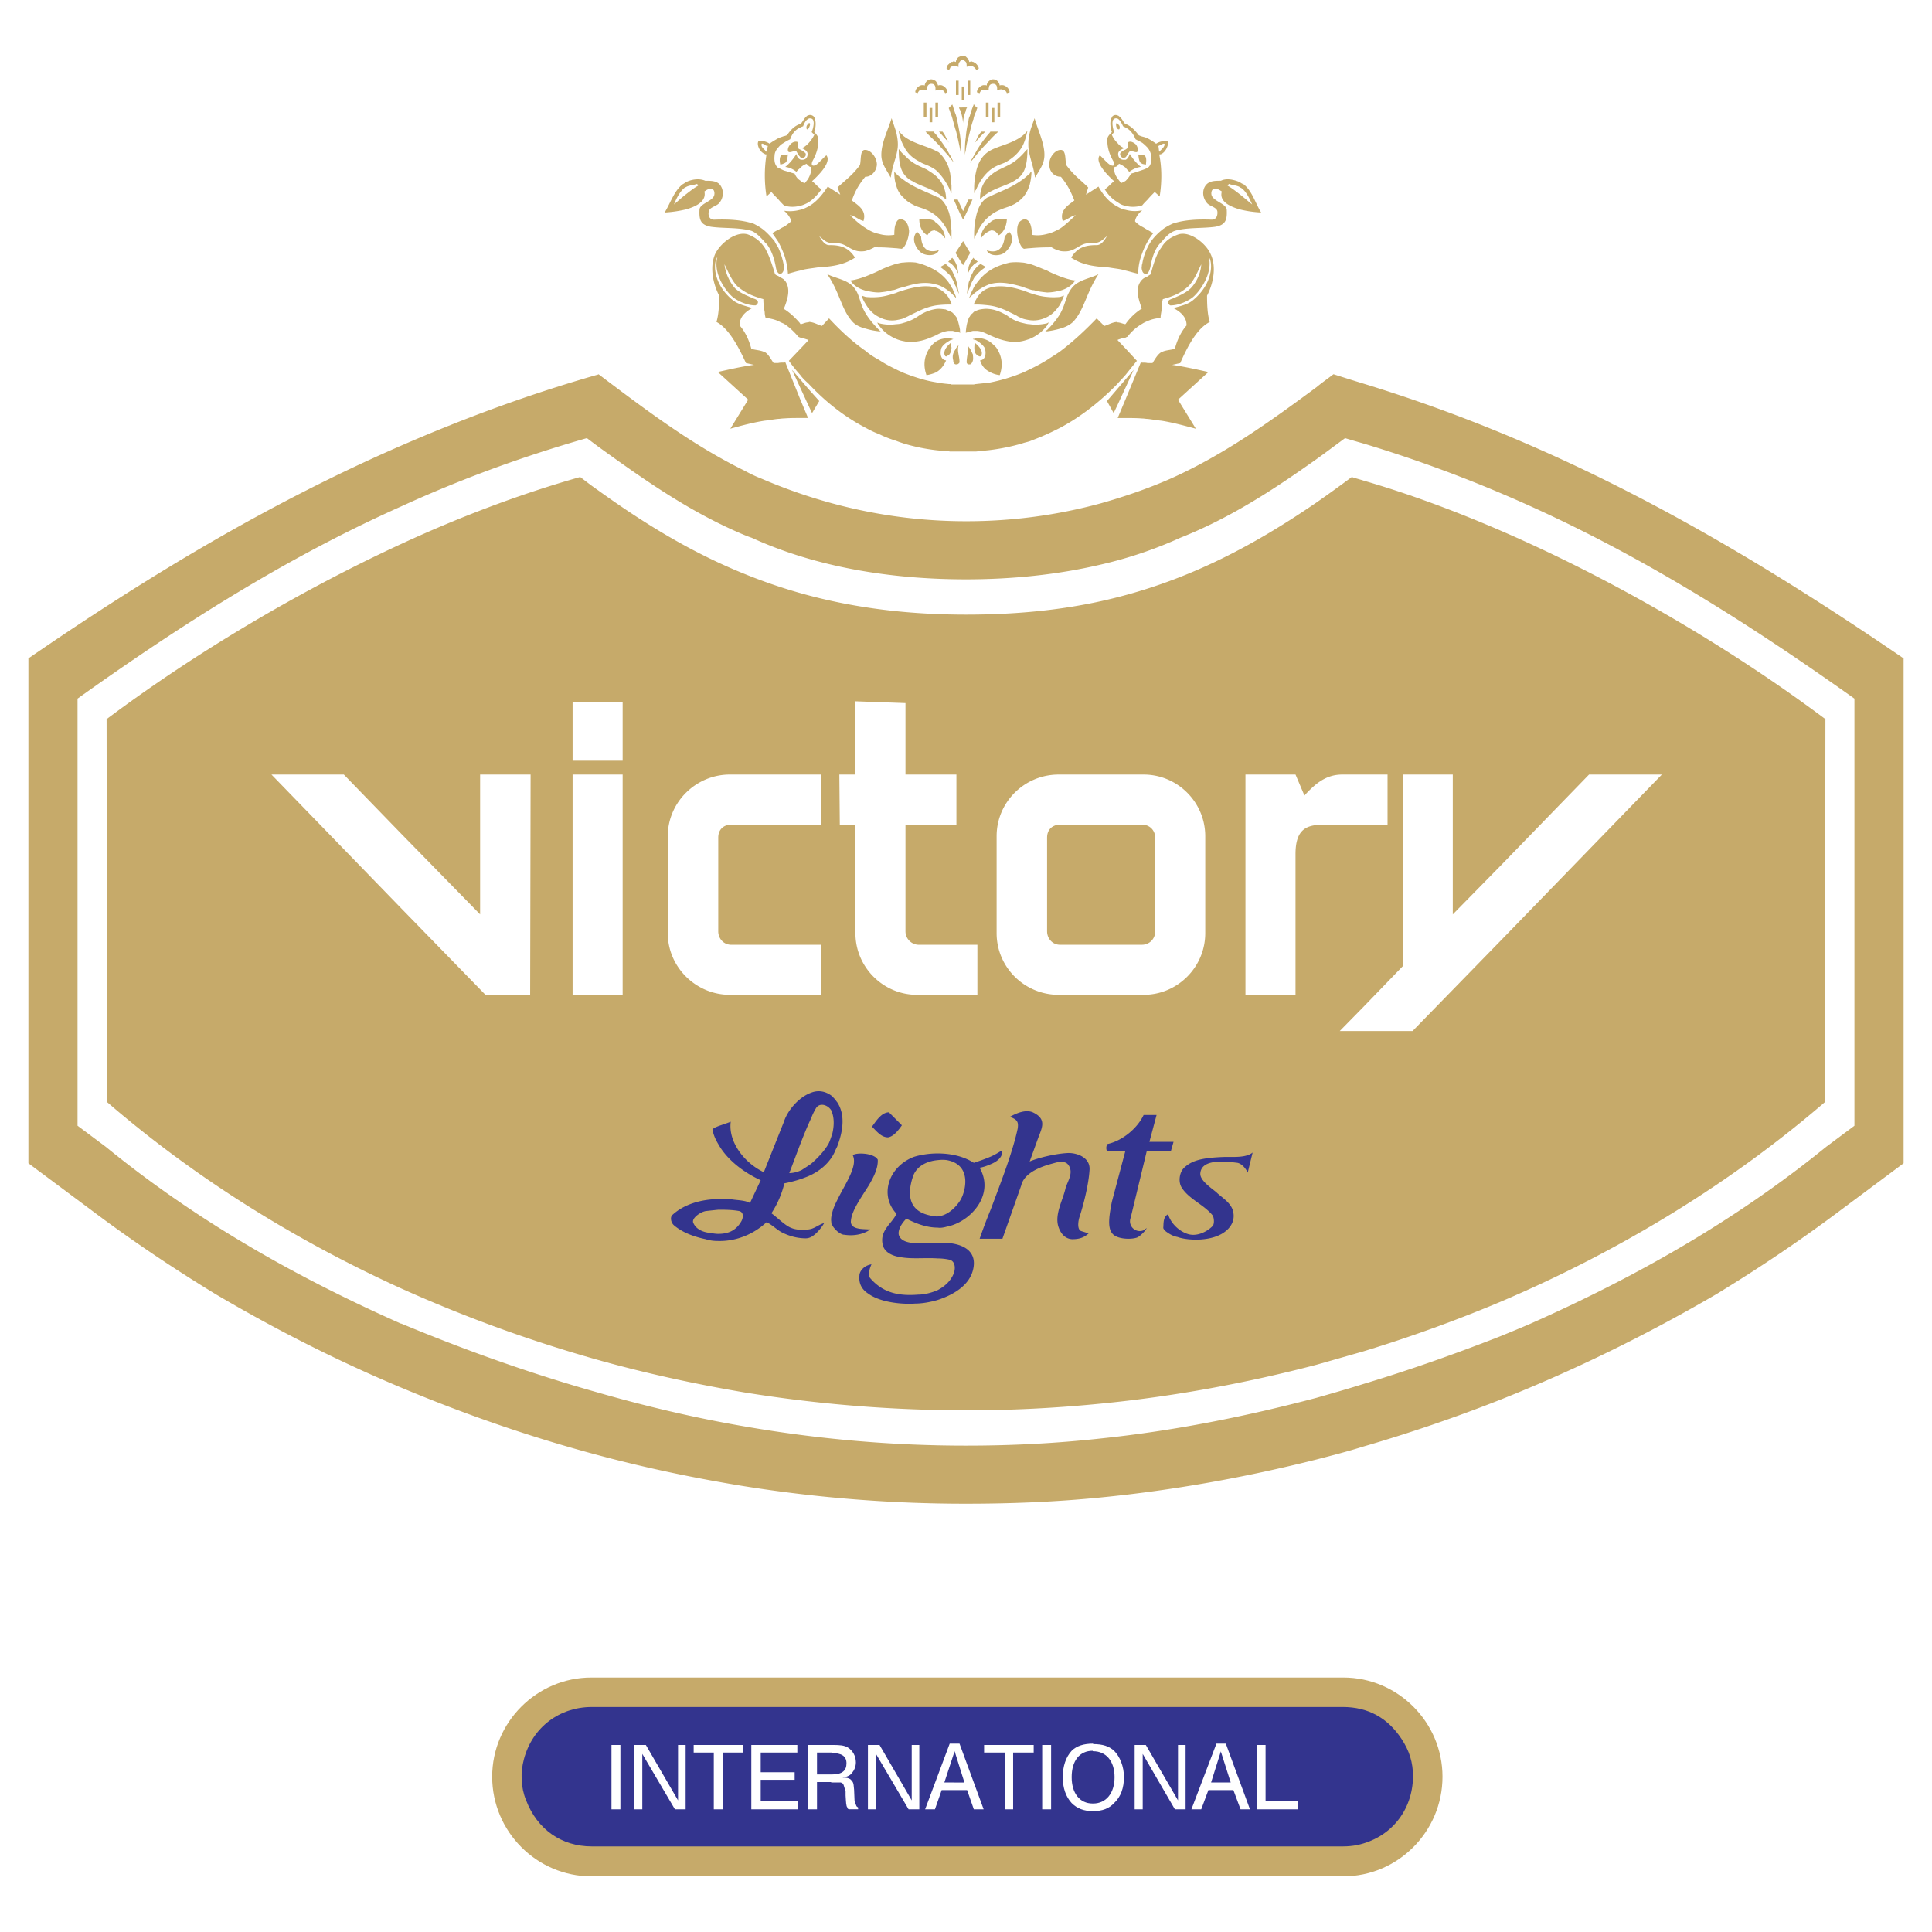
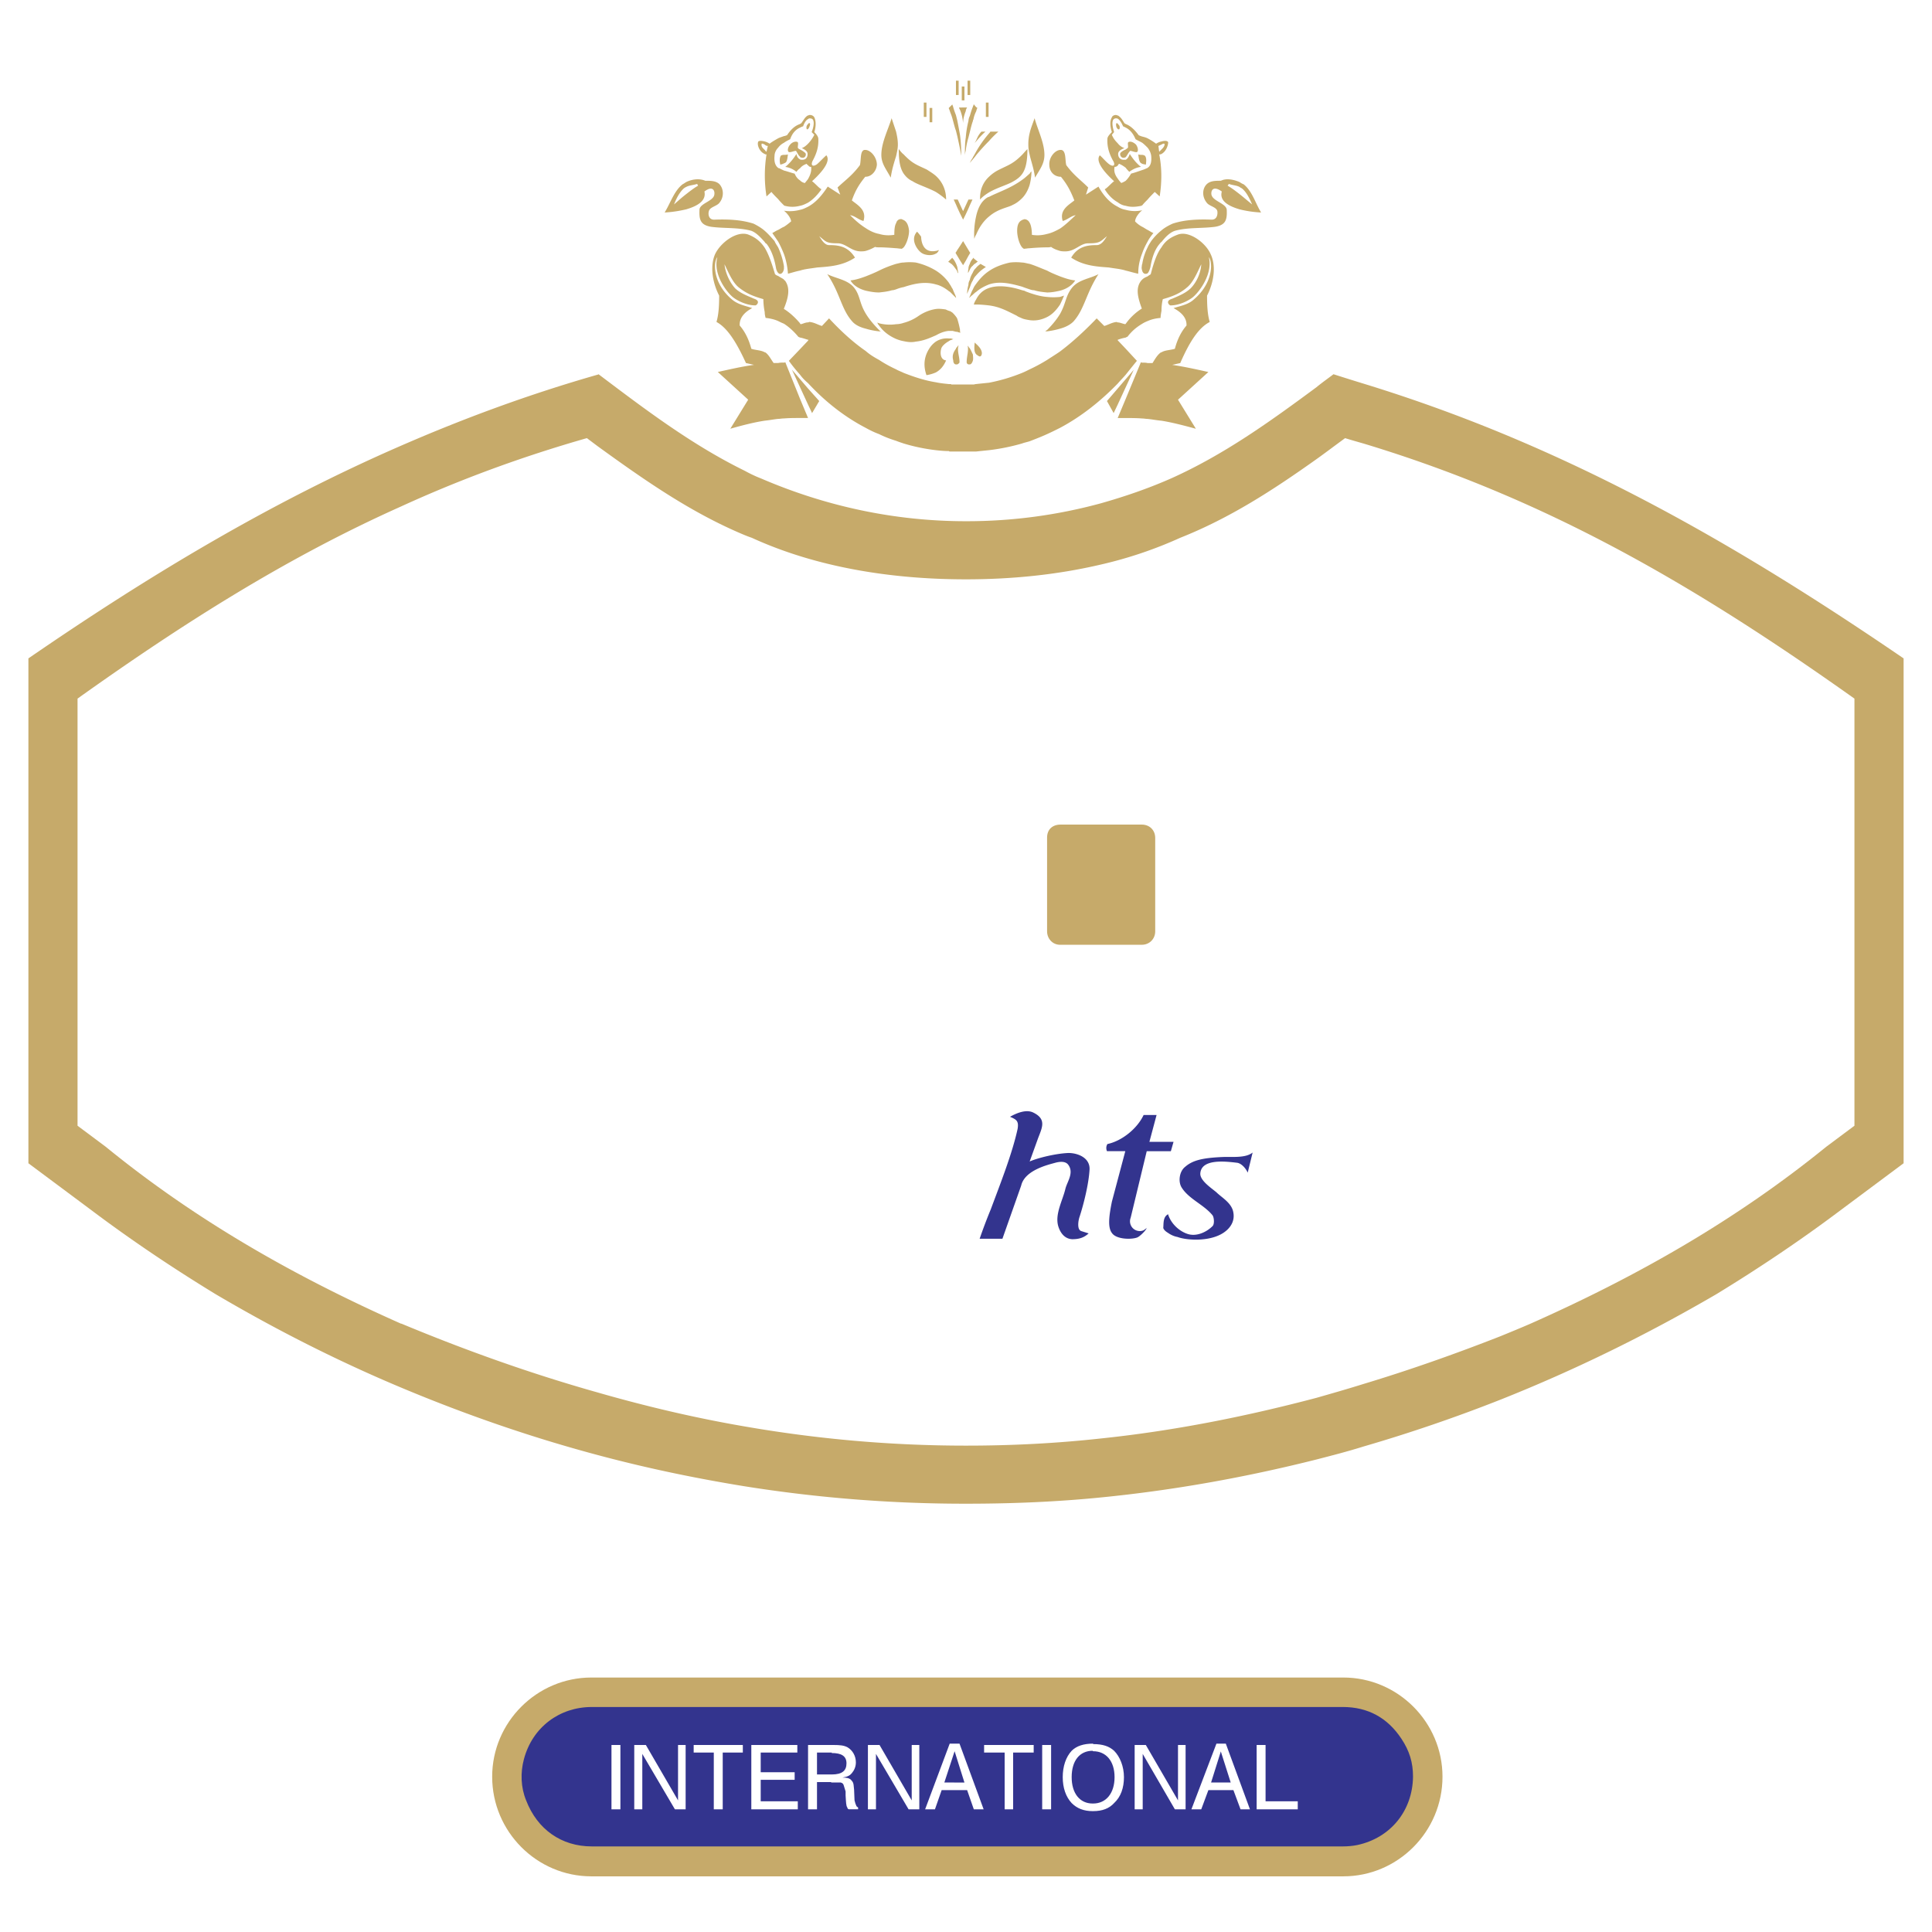
<svg xmlns="http://www.w3.org/2000/svg" width="2500" height="2500" viewBox="0 0 192.756 192.756">
  <g fill-rule="evenodd" clip-rule="evenodd">
    <path fill="#fff" d="M0 0h192.756v192.756H0V0z" />
    <path d="M149.713 43.176a155.655 155.655 0 0 0-13.684-4.903 242.48 242.48 0 0 1-2.986-.936c-.58.445-1.16.847-1.695 1.292-4.635 3.432-9.227 6.731-14.486 9.093-2.318 1.025-4.682 1.828-7.043 2.497a50.905 50.905 0 0 1-13.418 1.783h-.045c-7.042 0-13.951-1.471-20.459-4.28-.58-.222-1.115-.49-1.605-.757-5.26-2.585-9.852-6.062-14.577-9.628-.044.044-.089.044-.089.044-6.865 1.961-13.373 4.369-19.614 7.087-13.017 5.662-25.053 12.884-37.178 21.22v50.371l6.286 4.682c3.967 2.986 8.157 5.795 12.392 8.379 5.973 3.521 12.125 6.643 18.499 9.316 6.375 2.676 12.927 4.949 19.614 6.732 4.814 1.291 9.718 2.316 14.666 3.119a139.74 139.74 0 0 0 22.065 1.738h.045c4.457 0 8.959-.178 13.418-.623 7.266-.715 14.441-2.006 21.529-3.789 1.561-.402 3.121-.803 4.682-1.293a155.5 155.5 0 0 0 13.684-4.68c7.4-2.943 14.576-6.465 21.531-10.521 4.234-2.584 8.426-5.393 12.393-8.379l6.285-4.682v-50.37c-13.107-8.96-26.034-16.672-40.21-22.512zm35.305 69.138l-2.809 2.096c-9.004 7.311-18.855 12.926-29.508 17.652-1.025.445-2.008.846-2.988 1.248-4.547 1.783-9.094 3.387-13.684 4.77-1.561.49-3.121.936-4.682 1.381-7.088 1.873-14.264 3.299-21.529 4.057-4.459.49-8.916.713-13.418.713h-.045c-7.533 0-14.887-.668-22.065-1.916-4.947-.848-9.852-2.006-14.666-3.389-6.642-1.871-13.15-4.189-19.569-6.863h-.045c-10.653-4.727-20.505-10.342-29.465-17.652l-2.809-2.096V69.7c10.565-7.533 20.907-14.086 32.273-19.168 5.84-2.675 11.991-4.948 18.544-6.82l1.07.803c4.68 3.388 9.316 6.642 14.666 8.871.223.089.445.178.713.268C81.421 56.596 88.91 57.8 96.354 57.8h.045c4.502 0 9.049-.446 13.418-1.471a41.617 41.617 0 0 0 7.934-2.674c4.949-1.961 9.271-4.77 13.596-7.846.938-.668 1.873-1.382 2.854-2.095.58.179 1.203.356 1.828.535a134.394 134.394 0 0 1 13.684 4.948c12.527 5.304 23.76 12.303 35.305 20.505v42.612z" fill="#c6aa6a" />
-     <path d="M136.029 47.946c-.402-.133-.803-.223-1.16-.356a133.679 133.679 0 0 1-3.521 2.541c-6.508 4.458-13.238 8.024-21.529 9.852-4.057.892-8.471 1.337-13.418 1.337h-.045c-8.737 0-15.824-1.516-22.065-4.057-5.305-2.139-10.029-5.037-14.666-8.38-.58-.401-1.159-.847-1.738-1.292-5.84 1.649-11.902 3.923-17.875 6.687-10.61 4.902-20.996 11.186-29.377 17.472l.045 38.201c8.514 7.355 18.455 13.641 29.331 18.59a140.386 140.386 0 0 0 19.614 7.131c4.77 1.338 9.673 2.408 14.666 3.254a138.504 138.504 0 0 0 22.065 1.783h.045a134.8 134.8 0 0 0 13.418-.668c7.311-.713 14.531-2.051 21.529-3.879l4.682-1.336a142.878 142.878 0 0 0 13.684-4.949c12.037-5.125 23.047-11.9 32.363-19.926l.045-38.201c-9.229-6.91-20.773-13.774-32.408-18.812-4.636-2.005-9.228-3.699-13.685-4.992zM52.894 99.254h-4.458l-8.425-8.648-12.927-13.328h7.221l5.706 5.884 7.89 8.068V77.278h5.037l-.044 21.976zm9.228 0h-4.994V77.278h4.994v21.976zm0-23.358h-4.994v-5.84h4.994v5.84zm19.791 6.374h-8.916c-.802 0-1.337.49-1.337 1.292v9.361c0 .713.535 1.337 1.293 1.337h8.96v4.993H72.82c-3.387 0-6.196-2.764-6.196-6.152v-9.673c0-3.388 2.809-6.151 6.196-6.151H81.914v4.993h-.001zm15.601 16.984h-6.016c-3.388 0-6.151-2.764-6.151-6.152V82.27h-1.56l-.045-4.992h1.605v-7.311l4.993.179v7.132h5.082v4.992H90.34v10.654a1.34 1.34 0 0 0 1.337 1.337H97.515v4.993h-.001zm22.734-6.152c0 3.388-2.764 6.152-6.15 6.152H105.628c-3.432 0-6.195-2.764-6.195-6.152v-9.673c0-3.388 2.764-6.151 6.195-6.151H114.098c3.387 0 6.15 2.764 6.15 6.151v9.673zm11.1-10.788c-1.203.134-2.094.669-2.094 2.897v14.042h-4.994V77.278h4.994l.891 2.095a9.64 9.64 0 0 1 1.203-1.159c.803-.624 1.605-.936 2.586-.936H138.436v4.992h-5.883c-.448 0-.848 0-1.205.044zm27.191-5.036h7.266L149.713 93.86l-8.781 9.005H133.667l2.363-2.408 3.922-4.057V77.278h4.992V91.23l4.77-4.859 8.825-9.093z" fill="#c6aa6a" />
    <path d="M113.92 82.27h-8.114c-.803 0-1.338.49-1.338 1.292v9.361c0 .713.535 1.337 1.293 1.337h8.159c.756 0 1.336-.58 1.336-1.337v-9.316c0-.802-.58-1.337-1.336-1.337zM59 167.367h75.023c5.438 0 9.895 4.455 9.895 9.895 0 5.482-4.457 9.941-9.895 9.941H59c-5.438 0-9.896-4.459-9.896-9.941.001-5.44 4.459-9.895 9.896-9.895z" fill="#c6aa6a" />
    <path d="M140.977 177.262c-.045 3.389-2.229 6.107-5.572 6.82-.445.09-.936.135-1.426.135H59.045c-3.031 0-5.438-1.695-6.553-4.592-.535-1.293-.58-2.764-.223-4.102.847-3.209 3.566-5.215 6.775-5.215h74.933c2.496 0 4.457 1.07 5.84 3.164.802 1.204 1.16 2.364 1.16 3.79z" fill="#33348e" />
    <path d="M123.682 20.888a10.94 10.94 0 0 0 2.139.312c-.578-.937-.891-2.14-1.738-2.809a1.762 1.762 0 0 1-.4-.223c-.625-.268-1.338-.401-1.873-.134-.535 0-1.025 0-1.381.312-.49.446-.535 1.293 0 1.917.266.312.936.401 1.025.803.043.268 0 .891-.625.847-1.248-.045-2.629 0-3.834.4-.4.18-.803.402-1.113.669a5.709 5.709 0 0 0-1.025 1.07c-.135.222-.268.401-.357.624a5.512 5.512 0 0 0-.535 1.649c-.043.089-.043.179-.043.223-.045.178 0 .356.043.49.09.268.312.357.535.224.09-.089.178-.268.268-.58.135-.758.357-1.694.936-2.362.045-.046.09-.135.18-.179.355-.445.801-.936 1.336-1.114 1.293-.357 2.676-.223 4.012-.401 1.07-.178 1.205-.713 1.16-1.694-.045-.625-1.338-.847-1.516-1.471-.09-.356.088-1.026 1.025-.356-.225.803.398 1.382 1.781 1.783zm-1.071-2.541c.312.134.758.134 1.07.312.045.045.133.09.223.135.49.401.758 1.025 1.025 1.604-.445-.356-.848-.712-1.248-1.024-.402-.312-.803-.624-1.203-.848.043-.045.088-.134.133-.179z" fill="#c6aa6a" />
    <path d="M120.783 25.346c-.49-1.115-2.096-2.318-3.209-1.961-.758.268-1.293.624-1.693 1.292-.447.58-.758 1.472-1.07 2.675-.09.089-.223.134-.312.223-.223.089-.4.179-.535.312l-.088.089c-.58.713-.402 1.604.045 2.809a5.726 5.726 0 0 0-1.605 1.516l-.045.044c-.268-.044-.535-.178-.758-.178-.045 0-.09-.045-.09-.045-.49.045-.801.268-1.248.401l-.758-.757c-1.203 1.248-2.406 2.362-3.654 3.298-.445.312-.893.58-1.293.847-.58.357-1.158.668-1.738.937-.268.134-.535.267-.758.356a17.51 17.51 0 0 1-3.299.98c-.445.045-.891.089-1.293.134-.09 0-.178.045-.268.045H94.93c-.045-.045-.089-.045-.134-.045h-.134c-.445-.045-.891-.089-1.292-.179-1.115-.178-2.185-.535-3.21-.936-.268-.134-.535-.223-.758-.356-.58-.268-1.159-.58-1.694-.937-.49-.268-.936-.535-1.337-.892-1.292-.892-2.496-2.006-3.655-3.254l-.713.757c-.446-.133-.758-.356-1.248-.401-.045 0-.089.045-.134.045-.267 0-.49.134-.713.178-.044 0-.089-.044-.089-.089-.445-.535-1.07-1.114-1.604-1.427v-.044c.491-1.204.624-2.095.089-2.809-.045 0-.089-.045-.089-.089-.178-.133-.401-.223-.58-.356a.711.711 0 0 1-.312-.178c-.356-1.203-.669-2.05-1.025-2.63-.445-.669-.98-1.07-1.694-1.337-1.159-.356-2.719.846-3.254 1.961-.535 1.204-.268 2.853.401 4.146 0 .98-.044 1.873-.268 2.63 1.07.58 1.962 1.961 2.942 4.101.223.045.58.134.802.178-1.249.178-2.407.446-3.611.713l3.031 2.764-1.783 2.897c1.114-.312 2.273-.624 3.433-.802.446-.044.892-.134 1.337-.179.178 0 .356-.044.58-.044.535-.045 1.07-.045 1.604-.045h.802l-.802-1.917-1.471-3.656c-.044.045-.089.045-.134.045-.223 0-.401 0-.58.044h-.446c-.267-.356-.49-.847-.847-1.07h-.045c-.356-.223-1.025-.223-1.337-.356-.224-.847-.58-1.649-1.159-2.318-.045-.892.668-1.427 1.248-1.739-.669-.223-1.426-.356-2.006-.847-1.961-1.649-1.872-3.744-1.471-4.235-.446 1.649.847 3.388 1.516 3.967.49.401 1.426.847 2.273.847.134 0 .58-.445-.134-.668-.713-.312-1.337-.535-1.872-1.025-.535-.58-.98-1.516-1.07-2.408.356.713.758 1.739 1.382 2.274.713.58 1.382.891 2.496 1.203 0 .401.045.847.134 1.293 0 .223.045.401.089.579.402.045.847.134 1.248.312.178.089.356.178.58.268.491.312.98.757 1.426 1.292.044.044.089.044.178.089.268.044.49.134.802.223h.045l-.045.089-.802.847L78.705 36c.355.49.712.936 1.113 1.382.223.312.49.58.802.847 1.694 1.828 3.611 3.343 5.75 4.457.401.223.847.446 1.337.625.535.267 1.114.49 1.694.668.223.089.49.178.758.268 1.025.312 2.095.535 3.21.668.401.045.847.089 1.292.089.045.044.09.044.134.044H97.381c.402-.044.848-.089 1.293-.134a20.783 20.783 0 0 0 3.299-.668c.223-.089.49-.134.758-.223.58-.223 1.158-.446 1.738-.713.4-.178.848-.401 1.293-.625 2.094-1.114 4.012-2.629 5.75-4.413.268-.312.535-.579.803-.891.355-.446.713-.892 1.113-1.382l-1.113-1.204-.803-.847v-.044a4.26 4.26 0 0 1 .803-.223c.045-.045.088-.045.178-.089.445-.58.936-.981 1.471-1.292.135-.089.312-.179.535-.268.402-.178.803-.268 1.293-.312 0-.223.045-.445.09-.713 0-.401.045-.802.133-1.159 1.115-.312 1.783-.624 2.451-1.203.625-.535 1.025-1.561 1.383-2.274-.045.892-.49 1.828-1.07 2.408-.535.49-1.113.713-1.828 1.025-.758.223-.268.668-.178.668.848 0 1.783-.445 2.273-.847.668-.58 1.961-2.318 1.561-3.967.4.491.445 2.585-1.516 4.235-.535.49-1.293.624-2.006.847.58.312 1.338.847 1.293 1.739-.58.668-.938 1.471-1.16 2.318-.4.134-1.025.134-1.336.356h-.045c-.357.223-.625.713-.848 1.07h-.49c-.178-.044-.355-.044-.535-.044-.043 0-.088 0-.133-.045l-1.516 3.656-.803 1.917h.803c.535 0 1.068 0 1.648.045.18 0 .357.044.535.044.445.045.893.134 1.383.179 1.113.178 2.273.49 3.432.802l-1.783-2.897 3.031-2.764c-1.203-.267-2.406-.535-3.611-.713.223-.044.58-.133.803-.178.936-2.14 1.828-3.521 2.941-4.101-.221-.757-.266-1.649-.266-2.63.668-1.295.935-2.944.355-4.148zM113.963 16.341c.09.045.223.045.357.09.045-.312.09-.669-.09-.892a.62.62 0 0 0-.268-.089c-.133 0-.312 0-.4-.044.045.223.045.535.178.758.045.088.135.133.223.177zM111.779 15.272c-.09.178.09.579.445.445 0 0 .045 0 .09-.044.133-.133.223-.401.445-.624.178 0 .623.223.713.089.135-.179 0-.535-.133-.713-.18-.178-.49-.356-.713-.267-.18.044-.045.356-.09.579-.09.089-.178.134-.223.178-.221.089-.444.223-.534.357z" fill="#c6aa6a" />
    <path fill="#c6aa6a" d="M112.314 38.63l.803-1.739-.803.937-.802.936-1.071 1.248.668 1.203.403-.846.802-1.739zM111.646 12.909c.088-.045.088-.222.043-.356-.088-.089-.133-.178-.178-.223s-.09-.045-.09-.045c-.088 0-.088.179-.045.357.045.133.09.178.135.222.046.045.091.045.135.045z" />
    <path d="M111.154 18.081c-.266.178-.668.668-.936.802.357.58.803 1.025 1.293 1.293.223.178.49.312.803.356.445.134.936.134 1.561 0 0 0 .045-.044.088-.044.135-.179.312-.356.535-.579.223-.267.49-.535.713-.758l.49.446c.225-1.426.225-2.854-.043-4.19.043 0 .133 0 .223-.045.49-.268.668-.891.668-1.159-.045-.178-.357-.178-.668-.089a1.492 1.492 0 0 0-.535.223 6.454 6.454 0 0 0-.848-.535c-.178-.089-.355-.133-.535-.178a2.777 2.777 0 0 1-.355-.134c-.357-.491-.803-.936-1.293-1.114-.045-.045-.09-.045-.135-.09-.223-.356-.311-.534-.623-.757h-.045c-.223-.134-.535 0-.58.178-.223.357-.178.937 0 1.472-.178.178-.445.445-.445.668-.045.803.178 1.471.535 2.14.312.49.088.713-.357.401-.355-.267-.623-.624-.936-.892-.581.712.935 2.138 1.425 2.585zm4.727-3.656c.133-.089.268-.133.311-.044 0 .223-.178.401-.311.534-.09.09-.18.179-.223.224-.045-.179-.045-.402-.09-.579.045-.001.178-.09.313-.135zm-4.949-.981l.223-.267c-.133-.402-.311-1.204.045-1.338.09-.044.178-.044.312 0 .223.134.4.445.535.758l.268.134c.445.222.758.624.98 1.159.223.134.445.223.668.356.18.134.357.312.535.49.178.223.312.491.357.803.045.49 0 .98-.357 1.203-.045.044-.088.044-.088.044-.18.09-.312.135-.447.179-.4.134-.758.267-1.113.356-.18.312-.357.535-.535.713a2.153 2.153 0 0 1-.445.223 3.032 3.032 0 0 1-.357-.446c-.268-.357-.402-.713-.312-1.16a.402.402 0 0 0 .312-.133c.045-.045.045-.089.135-.179.223.09.445.224.668.401.088.134.223.268.355.402.357-.268.758-.446 1.16-.491-.447-.356-.803-.802-1.115-1.292-.088.268-.223.49-.4.58h-.223c-.268 0-.535-.178-.535-.58 0-.268.268-.446.623-.58a1.449 1.449 0 0 1-.668-.49c-.224-.221-.447-.488-.581-.845zM107.277 27.976c-.535-.045-1.025-.223-1.516-.401-.445-.178-.893-.356-1.293-.579-.58-.223-1.158-.49-1.738-.669-.268-.044-.535-.134-.758-.134a5.498 5.498 0 0 0-1.203 0c-.803.178-1.516.446-2.096.847-.535.357-.936.803-1.293 1.293-.133.178-.223.312-.268.446-.045.044-.045.089-.045.089-.133.223-.222.49-.312.713-.044.045-.044.09-.044.134l.044-.044c.089-.09.178-.179.312-.268 0-.045 0-.045.045-.045.09-.089.178-.178.268-.223.402-.356.848-.58 1.293-.758 1.07-.357 2.184-.089 3.299.223.223.089.49.179.758.268.133.045.268.089.445.089.4.133.848.178 1.293.223.445 0 .891-.089 1.293-.179.669-.178 1.204-.535 1.516-1.025z" fill="#c6aa6a" />
    <path d="M104.469 23.34c-.49.134-.98.178-1.516.089 0-.535-.09-.98-.223-1.204-.135-.267-.357-.356-.535-.356-.09.045-.178.045-.223.089-.402.178-.49.625-.49 1.07 0 .58.223 1.337.49 1.649.09.089.178.179.268.134.133 0 .312-.044.49-.044a20.775 20.775 0 0 1 1.738-.089c.135 0 .268 0 .4-.044.223.178.58.312.893.401.178.044.355.044.535.044.98 0 1.471-.803 2.273-.803 1.203 0 1.203-.178 1.871-.712-.223.356-.535.892-1.025.892-.846 0-1.871.089-2.541 1.249 1.205.802 2.496.891 3.746.98.268.044.578.089.891.133.268.045.535.089.803.179.4.089.803.223 1.248.312 0-.713.133-1.382.4-2.05.135-.401.312-.758.535-1.16.135-.267.357-.579.58-.847-.223-.088-.402-.222-.58-.312-.178-.089-.355-.223-.535-.312a2.715 2.715 0 0 1-.713-.535c0-.312.312-.803.713-1.115a3.39 3.39 0 0 1-1.648-.044 2.165 2.165 0 0 1-.803-.312c-.803-.401-1.426-1.115-1.916-2.006l-1.248.803.223-.714c-.758-.757-1.428-1.203-2.186-2.229-.133-.49 0-1.426-.49-1.516h-.133c-.535.045-1.113.758-1.07 1.472 0 .668.445 1.159 1.07 1.203h.088c.58.713.938 1.337 1.338 2.362-.535.445-1.516.937-1.158 2.051.49-.134.803-.49 1.293-.58-.535.49-1.025.981-1.561 1.337-.402.223-.847.445-1.292.535zM104.469 29.625c-.625-.045-1.203-.223-1.738-.401-.223-.089-.402-.134-.535-.224-.09 0-.178-.044-.223-.044-.936-.312-2.273-.58-3.299-.223-.535.179-.98.535-1.293 1.159-.09.134-.178.312-.223.49h.223c.49 0 .893.044 1.293.089 1.025.134 1.693.49 2.764 1.025.178.134.357.178.535.268.223.089.49.134.758.178.623.09 1.203-.044 1.738-.312.535-.267.936-.713 1.293-1.248.133-.268.268-.579.4-.892a46.86 46.86 0 0 0-.4.134 6.14 6.14 0 0 1-1.293.001zM105.762 32.791c.49-.134.98-.357 1.336-.713 1.115-1.249 1.25-2.808 2.498-4.725-.848.446-1.918.535-2.586 1.293-.713.847-.625 1.56-1.248 2.674-.268.446-.67.981-1.293 1.605a.581.581 0 0 0-.178.133h.178a8.504 8.504 0 0 0 1.293-.267zM103.266 17.724c.49-.847.936-1.382.936-2.273 0-1.204-.668-2.497-.98-3.655-.223.624-.402 1.069-.49 1.471a4.56 4.56 0 0 0-.135 1.159c0 .356.045.668.135 1.025.131.623.399 1.291.534 2.273zM101.125 18.081c.312-.179.625-.402.848-.714.355-.49.535-1.248.535-2.497-.223.223-.402.446-.535.58-.893.891-1.293.981-2.273 1.471a3.853 3.853 0 0 0-1.025.713c-.535.491-.936 1.248-.891 2.273.223-.267.533-.49.891-.713.846-.49 1.87-.758 2.45-1.113z" fill="#c6aa6a" />
-     <path d="M101.973 34.039c.223-.045.49-.134.758-.223a4.262 4.262 0 0 0 1.738-1.337c.045-.089.09-.178.18-.312-.09.044-.135.044-.18.089-.58.134-1.203.178-1.738.089-.268 0-.535-.089-.758-.134a3.764 3.764 0 0 1-1.471-.713c-.67-.401-1.248-.624-1.828-.669-.312-.044-.625 0-.891.045a2.06 2.06 0 0 0-.402.134c-.133.044-.223.089-.268.178-.045 0-.045 0-.045.044a.838.838 0 0 0-.312.357c-.089.089-.134.178-.134.268-.133.312-.223.713-.268 1.337.089 0 .178-.045.268-.09h.134c.089-.044.178-.044.312-.089h.313c.445 0 .848.179 1.293.401.535.223 1.158.535 2.096.668.355.09.757.045 1.203-.043zM98.674 25.034a.343.343 0 0 1-.223-.089.52.52 0 0 0 .223.312c.402.312 1.158.223 1.471 0 .4-.223 1.293-1.337.535-2.14a4.521 4.521 0 0 0-.445.491c-.09 1.069-.626 1.649-1.561 1.426zM98.896 22.092c-.09.088-.178.133-.223.178-.49.401-.803.847-.803 1.516.268-.401.535-.579.803-.713.045-.044.133-.044.223-.089.4 0 .535.223.758.491.49-.312.758-.892.803-1.605-.535-.001-1.16-.09-1.561.222zM99.787 10.235h-.266v1.426h.266v-1.426zM98.941 10.77v1.426h.268V10.77h-.268zM97.738 9.298c.045-.134.178-.356.4-.356.135 0 .402 0 .535.045-.045-.045-.045-.179 0-.268 0-.178.133-.356.402-.356.355 0 .445.267.4.668.268-.133.445-.133.535-.089.266 0 .4.223.445.356l.268-.089c0-.401-.447-.712-.713-.712-.225 0-.18 0-.268.044-.045-.357-.312-.625-.668-.625-.18 0-.312.09-.402.179a.551.551 0 0 0-.223.446c-.09-.044-.045-.044-.312-.044-.223 0-.668.312-.668.712l.269.089zM98.541 15.183c-.492.356-.938.936-1.16 1.961a7.679 7.679 0 0 0-.178 2.14c.045-.134.088-.268.178-.356.402-.936.848-1.471 1.293-1.873.668-.58 1.293-.668 1.693-.891.535-.312 1.16-.758 1.605-1.516.223-.401.4-.937.535-1.605a3.11 3.11 0 0 1-.535.536c-1.07.802-2.451.981-3.299 1.515-.044.044-.132.089-.132.089zM98.674 37.07c.312.178.668.312 1.07.356.4-1.159.133-2.05-.357-2.764-.223-.223-.445-.446-.713-.624-.4-.223-.848-.356-1.293-.268-.09 0-.178.045-.268.045h-.045v.044h.045c.09.044.178.044.268.089.402.223.803.58.893.847.133.491.043 1.114-.49 1.159.177.581.489.893.89 1.116z" fill="#c6aa6a" />
    <path d="M97.381 34.306c-.045-.045-.09-.089-.133-.134-.045.445-.09.891.133 1.159.045.045.09.089.178.134.312.267.402-.089.402-.223 0-.312-.223-.624-.58-.936zM97.381 14.024c-.045.089-.09.134-.133.223l.133-.134c.312-.356.49-.58.936-.981h-.4c-.358.401-.403.624-.536.892zM98.361 10.235v1.426h.268v-1.426h-.268zM97.113 15.628c-.045 0-.045.044-.045.089-.133.179-.222.357-.312.535.089-.089.178-.223.312-.356 0-.045 0-.045.045-.045.09-.134.178-.223.268-.356.402-.49.848-.98 1.293-1.426.268-.312.58-.624.936-.937h-.803c-.043.09-.088.134-.133.179a11.513 11.513 0 0 0-1.293 1.828c-.09.177-.178.311-.268.489zM97.203 23.831c.045-.134.088-.268.178-.401.357-.847.803-1.426 1.293-1.827.936-.803 1.916-.892 2.363-1.16.311-.134.623-.355.936-.668.312-.312.58-.758.758-1.338.088-.355.178-.802.178-1.336a.761.761 0 0 0-.178.223c-.268.223-.49.446-.758.625-1.16.847-2.451 1.248-3.299 1.694-.045 0-.133.044-.133.044-.535.312-.938.892-1.16 1.917a8.17 8.17 0 0 0-.178 2.227zM97.068 25.792a1.314 1.314 0 0 0-.312.535c-.089.179-.134.312-.134.49-.044.179-.044.357-.044.446 0 0 0-.045.044-.089l.134-.268c.089-.178.178-.312.312-.401 0-.045 0-.045.045-.045.045-.089.135-.134.268-.223a.636.636 0 0 1 .178-.134l-.178-.134-.268-.223v-.044c-.045.046-.045.046-.045.09zM96.757 9.477h.044V8.05h-.267v1.427h.223zM96.623 19.908l-.268.579-.267.58-.312-.67-.223-.489h-.401l.223.489.134.313.267.58.312.624.267-.535.268-.58.134-.312.266-.579h-.4zM96.623 29.001c.044-.133.089-.222.134-.312.089-.268.178-.535.312-.713 0-.045 0-.089.045-.089.045-.133.135-.267.268-.401.223-.268.49-.535.98-.847l-.535-.312c-.178.134-.355.268-.445.401-.133.134-.223.223-.268.356-.045.045-.045.045-.045.089-.133.223-.267.49-.312.757a.901.901 0 0 0-.134.491 3.333 3.333 0 0 0-.133.892c.044-.088.089-.223.133-.312zM96.623 36.357h.134c.089 0 .223-.089.312-.401.045-.223 0-.401 0-.58-.088-.179-.178-.401-.312-.625-.044-.044-.089-.089-.134-.178-.044-.044-.089-.089-.089-.133.134.579-.089 1.069-.089 1.693 0 .09.045.179.178.224zM96.267 15.54c0-.179.045-.356.089-.535.045-.401.134-.847.268-1.293l.134-.534c.089-.357.178-.758.312-1.115 0-.044 0-.089.045-.134.045-.268.135-.535.268-.803.045-.089.045-.222.133-.356l-.133-.089-.223-.268c-.045.045-.045.09-.045.134-.045.044-.045.044-.045.089-.133.312-.222.624-.312.936a1.17 1.17 0 0 0-.134.491 9.905 9.905 0 0 0-.268 1.649c-.089.58-.089 1.203-.089 1.828zM96.355 26.015l.268-.491.134-.222.044-.09-.044-.044-.134-.223-.268-.446-.267-.446-.312.49-.267.402-.134.223-.044.044.044.09.134.222.267.446.312.49.267-.445zM95.821 33.192c-.044-.09-.044-.223-.044-.312a9.055 9.055 0 0 0-.268-1.07.99.99 0 0 0-.133-.223 2.97 2.97 0 0 0-.312-.357c-.044-.044-.089-.089-.133-.089-.045-.045-.089-.089-.134-.089-.044 0-.089-.044-.134-.044a2.25 2.25 0 0 1-.312-.134c-.312-.045-.669-.089-.98-.045-.58.09-1.159.312-1.694.669a4.655 4.655 0 0 1-1.516.713 2.481 2.481 0 0 1-.758.134 4.322 4.322 0 0 1-1.694-.089c-.089-.044-.134-.044-.178-.089a.711.711 0 0 0 .178.312c.401.579.981 1.025 1.694 1.337.223.089.49.178.758.223.401.089.802.134 1.204.044.847-.089 1.471-.4 2.006-.624.401-.223.802-.401 1.292-.446h.401c.089.044.179.044.312.089h.133c.044.045.134.045.268.09h.044zM95.955 8.63v1.382h.267V8.63h-.267zM95.687 10.725c0 .089.045.134.089.223.223.535.268.937.312 1.337 0-.356.089-.757.267-1.204 0-.088.045-.222.134-.356H95.687zM95.643 9.477V8.05h-.268v1.427h.268zM95.063 10.547c-.044-.044-.044-.089-.044-.134l-.089.09-.134.133-.134.134v.044c.045.089.09.223.134.356.045.134.089.224.134.358.044.133.089.267.133.445.089.312.179.713.312 1.069l.133.536c.089.401.178.802.268 1.247.044.224.089.491.134.714 0-.714-.044-1.427-.134-2.095a73.994 73.994 0 0 0-.268-1.426l-.133-.535a7.84 7.84 0 0 1-.312-.936zM95.375 36.357h.133c.089-.045.223-.134.223-.224 0-.624-.268-1.114-.089-1.693-.089.089-.134.133-.134.178-.089.045-.133.134-.133.179-.268.356-.402.713-.268 1.159.001.267.135.401.268.401zM95.063 33.86l.045-.044h-.045c-.044 0-.089 0-.133-.045h-.268a2.004 2.004 0 0 0-1.292.312 2.384 2.384 0 0 0-.58.58c-.491.713-.758 1.605-.357 2.764.312-.044.624-.134.937-.268.401-.223.758-.58 1.024-1.203-.534-.045-.624-.668-.49-1.159.045-.223.357-.535.758-.758.045-.045.09-.045.134-.089.045 0 .089-.044.134-.044.044-.001.089-.046.133-.046zM94.795 25.925l-.134.134-.044.045c0 .045 0 .045.044.045.045.044.09.044.134.089.045.045.089.089.134.089l.133.134c.089.089.179.223.312.401a.967.967 0 0 1 .133.223c0 .089.044.134.089.179 0-.134-.045-.357-.089-.625a3.039 3.039 0 0 0-.133-.356c-.09-.179-.179-.357-.312-.491-.044-.044-.044-.044-.044-.089l-.089.089-.134.133z" fill="#c6aa6a" />
-     <path d="M94.795 29.982l-.134-.267a2.56 2.56 0 0 0-1.292-1.025c-1.07-.312-2.318 0-3.21.268-.089.044-.134.044-.178.044-.223.089-.401.134-.58.224-.58.178-1.159.356-1.694.401a6.637 6.637 0 0 1-1.337 0l-.401-.134c.09.312.223.579.401.847.312.535.758 1.025 1.337 1.292.49.268 1.025.401 1.694.312.223-.044.49-.088.758-.178.134-.089.312-.134.535-.268 1.025-.49 1.649-.847 2.675-1.025a9.87 9.87 0 0 1 1.292-.089h.312c-.044 0-.044-.044-.044-.089a2.06 2.06 0 0 0-.134-.313zM94.795 34.261l-.134.134c-.312.312-.445.58-.445.847 0 .134.089.49.356.223 0 0 .045-.045.089-.045a.59.59 0 0 0 .134-.178c.089-.134.089-.312.134-.491v-.089c-.045-.178-.045-.312-.045-.49l-.089.089zM94.707 6.981c0-.045.045-.134.089-.179 0-.044.045-.134.134-.134 0-.044.044-.044.133-.044 0 0 0-.044.045-.044.044 0 .134 0 .268.044h.133c.044.044.089.044.134.044a.587.587 0 0 1 .134-.535c.044-.089.133-.133.267-.133.133 0 .223.089.312.178s.089.312.089.49c.045 0 .089-.044.178-.044.044 0 .089-.044.134-.044h.223c0 .044.043.044.088.044l.045.044c.09.045.178.134.268.268 0 0 0 .045.045.045l.223-.134c0-.179-.135-.357-.268-.491-.09-.089-.223-.134-.268-.178h-.045c-.045 0-.088-.044-.088-.044-.179 0-.223.044-.223.044h-.044c-.046-.089-.046-.178-.09-.267l-.268-.268c-.133-.045-.222-.09-.312-.09-.134 0-.223.045-.268.09-.134.044-.223.089-.268.223a.404.404 0 0 0-.133.312c-.09 0-.045-.044-.268-.044-.045 0-.045.044-.045.044h-.133c-.045.044-.089.044-.134.089l-.134.133a.554.554 0 0 0-.22.447l.222.134h.045zM94.662 21.156c-.268-.758-.624-1.203-1.024-1.471a.625.625 0 0 1-.268-.089c-.892-.446-2.14-.847-3.21-1.649a5.09 5.09 0 0 1-.758-.625.774.774 0 0 1-.178-.223c0 .535.044.981.178 1.336.134.58.402.981.758 1.293.268.312.624.535.98.712.401.269 1.293.313 2.229 1.071.445.356.891.891 1.292 1.738l.134.268c.045.134.089.224.134.312V22.982c-.045-.49-.089-.936-.134-1.292a4.483 4.483 0 0 0-.133-.534zM94.795 27.486c.045.089.089.134.134.223a.99.99 0 0 1 .133.223c.089.179.179.446.312.669.044.134.044.223.133.357.044.089.089.223.178.356a6.853 6.853 0 0 1-.178-.936c-.044-.179-.089-.312-.133-.491-.09-.267-.223-.49-.312-.713a.99.99 0 0 0-.133-.223.608.608 0 0 0-.134-.178c-.044-.045-.089-.089-.134-.179a1.958 1.958 0 0 1-.312-.268l-.535.312c.356.268.625.491.847.713l.134.135zM94.707 14.247c-.045 0-.045-.044-.045-.044 0 .044 0 .044.045.044zM93.681 13.131c.401.447.535.625.98 1.071-.268-.401-.268-.58-.624-1.071h-.356z" fill="#c6aa6a" />
-     <path d="M94.305 23.786c-.044-.713-.445-1.203-.936-1.605-.045 0-.09-.045-.09-.088-.401-.312-1.069-.224-1.56-.224 0 .714.268 1.293.803 1.605.178-.268.356-.491.757-.491 0 .045.045.045.09.045.312.089.58.312.936.758zM93.592 11.661v-1.426h-.267v1.426h.267zM91.987 8.942c.134 0 .401 0 .535.045-.089-.268.045-.624.401-.624.356 0 .446.267.401.668h.045c.223-.089.356-.089.49-.089.223 0 .356.223.445.356l.223-.089c0-.401-.446-.712-.668-.712s-.179 0-.268.044c-.045-.178-.134-.312-.223-.446-.134-.089-.312-.179-.446-.179-.355 0-.624.268-.668.625-.089-.044-.044-.044-.268-.044s-.668.312-.668.712l.223.089c.09-.133.179-.356.446-.356zM93.37 14.158c.445.445.847.936 1.292 1.426.045.089.09.133.134.178.045.044.089.134.134.178a.6.6 0 0 1 .133.179l.134.133a1.002 1.002 0 0 1-.134-.223l-.133-.268-.134-.268c-.044-.044-.089-.134-.134-.223-.356-.624-.802-1.248-1.292-1.873a1.159 1.159 0 0 1-.224-.268h-.802c.312.36.669.672 1.026 1.029zM91.809 16.164c.312.223.892.312 1.561.802.401.356.847.891 1.292 1.738.045.09.09.179.134.312l.134.268v-.759c-.045-.444-.089-.891-.134-1.247l-.134-.536c-.268-.757-.668-1.248-1.024-1.559l-.268-.134c-.937-.49-2.229-.714-3.21-1.471-.178-.179-.356-.312-.49-.536a4.35 4.35 0 0 0 .49 1.517c.401.847 1.025 1.292 1.649 1.605z" fill="#c6aa6a" />
    <path d="M91.051 18.081c.446.312 1.471.623 2.318 1.069.356.223.713.491 1.024.758 0-1.114-.49-1.872-1.024-2.362-.312-.268-.625-.446-.892-.624-1.026-.49-1.427-.58-2.318-1.516-.178-.134-.312-.312-.49-.536 0 1.204.134 1.917.49 2.452.223.312.491.58.892.759zM91.898 23.608c-.134-.179-.267-.357-.401-.491-.757.802.089 1.917.49 2.14.268.178.936.312 1.382.045.134-.045.223-.178.312-.357-.134.044-.223.089-.312.089-.936.178-1.426-.401-1.471-1.426zM92.166 10.235v1.426h.267v-1.426h-.267zM92.745 10.77v1.426h.268V10.77h-.268zM89.402 26.327c-.58.179-1.159.401-1.694.669-.446.223-.892.401-1.337.579-.49.179-1.025.356-1.516.401.268.49.847.847 1.516 1.025.401.089.847.179 1.337.179.401-.044.847-.089 1.293-.223.133 0 .267-.044.401-.089.223-.089.49-.178.758-.223 1.07-.357 2.14-.58 3.21-.268.401.089.847.312 1.292.668.045.044.09.044.134.089l.134.134.133.134.312.312h.044c-.044 0-.044-.044-.044-.089-.09-.268-.223-.49-.312-.758-.044-.089-.089-.134-.133-.223-.045-.089-.089-.179-.134-.223-.044-.089-.089-.134-.134-.223a4.714 4.714 0 0 0-1.292-1.203 6.745 6.745 0 0 0-2.006-.803 5.49 5.49 0 0 0-1.204 0c-.268.001-.535.091-.758.135zM89.402 15.584c.089-.401.178-.759.178-1.159 0-.49-.089-.892-.178-1.293l-.445-1.336c-.357 1.158-1.025 2.452-1.025 3.655 0 .891.49 1.426.936 2.273.133-.892.356-1.56.534-2.14zM80.62 20.621c-.267.134-.535.267-.802.312a3.818 3.818 0 0 1-1.604.089c.401.312.713.803.713 1.07-.267.222-.49.401-.713.535-.223.089-.401.223-.58.312-.223.089-.401.223-.58.312.178.268.401.58.58.847.223.401.401.803.58 1.249.223.624.356 1.292.401 1.961.357-.089.758-.223 1.204-.312.268-.089.535-.134.802-.179l.937-.133c1.248-.089 2.541-.178 3.744-.98-.713-1.16-1.694-1.249-2.585-1.249-.445 0-.758-.535-.98-.892.669.534.669.712 1.827.712.848 0 1.338.803 2.318.803.134 0 .312 0 .49-.044.312-.089.625-.223.937-.401.089.044.267.044.401.044.535 0 1.114.045 1.694.089.134 0 .312.044.49.044.045.045.179-.044.268-.134.268-.312.535-1.069.535-1.649-.045-.446-.178-.893-.535-1.07-.089-.044-.134-.044-.178-.089-.268-.044-.49.089-.58.401-.134.224-.178.625-.178 1.159-.58.089-1.07.045-1.516-.089-.49-.09-.936-.312-1.337-.58-.579-.357-1.07-.802-1.56-1.292.535.089.802.446 1.337.58.356-1.114-.625-1.605-1.159-2.051.357-1.025.758-1.649 1.338-2.362h.044c.535 0 1.07-.535 1.114-1.203 0-.714-.579-1.427-1.114-1.472h-.134c-.445.09-.312 1.025-.445 1.516-.758 1.025-1.427 1.472-2.229 2.229l.268.714-1.248-.803c-.583.891-1.207 1.605-1.965 2.006zM85.033 32.077c.312.356.803.58 1.337.713.446.134.892.223 1.337.267h.178a.607.607 0 0 1-.178-.133c-.668-.669-1.07-1.204-1.337-1.649-.669-1.114-.535-1.828-1.203-2.63-.669-.758-1.739-.847-2.631-1.293 1.294 1.917 1.383 3.477 2.497 4.725zM80.62 12.864a.468.468 0 0 0 .134-.222c.089-.179.089-.357 0-.357-.045 0-.089 0-.134.09a.625.625 0 0 0-.133.178c-.045.134-.045.311.044.356.001 0 .045 0 .089-.045zM79.818 37.828l-.802-.937.802 1.739.802 1.739.401.846.714-1.203-1.115-1.248-.802-.936zM79.417 15.049c.133.178.223.445.401.579 0 .044.045.089.134.089.356.134.536-.267.401-.445a2.22 2.22 0 0 0-.535-.357c-.089-.044-.178-.089-.222-.178 0-.222.088-.534-.045-.579-.267-.089-.579.089-.713.267-.178.178-.312.535-.178.713.132.134.534-.089.757-.089zM78.213 16.297c.044 0 .134-.044.223-.133.134-.223.134-.535.178-.758-.133.044-.267.044-.401.044s-.268.044-.312.089c-.133.223-.133.58-.044.892.089-.045.223-.045.356-.134z" fill="#c6aa6a" />
    <path d="M76.296 15.361c.045.045.089.045.179.045a13.201 13.201 0 0 0 0 4.19l.49-.446c.178.223.401.446.668.713.178.224.401.445.58.624 0 0 .044.044.089.044a2.904 2.904 0 0 0 1.515 0c.268-.044.535-.178.802-.311.491-.312.937-.758 1.337-1.338-.268-.133-.668-.624-.937-.802.491-.446 2.007-1.873 1.427-2.586-.312.268-.624.625-.936.892-.446.312-.668.089-.401-.401.357-.668.579-1.337.535-2.14 0-.223-.223-.49-.401-.668.179-.535.179-1.115 0-1.472-.089-.178-.401-.312-.625-.178h-.044c-.312.223-.356.401-.624.757-.044.045-.089.045-.134.09-.535.178-.936.579-1.292 1.114-.134.044-.223.089-.312.089-.223.089-.401.133-.58.223-.312.178-.624.357-.846.535a1.673 1.673 0 0 0-.491-.223c-.356-.089-.668-.089-.668.089-.088.269.135.937.669 1.16zm.981.179c0-.268.134-.58.357-.803.134-.177.312-.356.58-.49.178-.134.356-.223.624-.356.179-.535.49-.937.98-1.159.089-.044.179-.089.312-.134.089-.268.268-.624.49-.713.089-.089.178-.089.357-.045.356.134.178.936 0 1.338l.268.267a3.497 3.497 0 0 1-.625.891c-.222.224-.401.357-.624.446.312.133.579.312.579.58 0 .401-.223.58-.535.58-.089 0-.178 0-.223-.044-.178-.089-.312-.268-.356-.535-.312.49-.669.936-1.114 1.292.401.045.802.224 1.114.491.089-.134.223-.268.356-.357.179-.222.401-.355.669-.445.044.09.088.134.133.134.089.134.178.178.312.178.045.447-.089.803-.312 1.204-.088.134-.222.268-.312.402a.882.882 0 0 1-.49-.268c-.222-.134-.401-.357-.535-.669-.357-.089-.713-.223-1.07-.312-.178-.089-.312-.134-.445-.224-.09 0-.134-.044-.134-.044-.356-.27-.401-.76-.356-1.205zm-.981-1.115a.406.406 0 0 0 .312.134c-.044.177-.089.4-.133.579-.089-.045-.134-.134-.179-.179-.179-.178-.356-.312-.312-.579 0-.088.134-.045.312.045zM76.296 24.142a.355.355 0 0 0 .179.179c.535.668.802 1.604.936 2.362.044.267.133.446.223.535.223.268.535 0 .58-.401v-.223-.044a7.524 7.524 0 0 0-.58-1.873c-.134-.223-.268-.402-.357-.624-.312-.356-.624-.713-.98-1.025s-.758-.535-1.114-.714c-1.248-.4-2.586-.445-3.878-.4-.624.044-.669-.579-.58-.847.089-.401.757-.49 1.025-.803.535-.624.446-1.471 0-1.917-.356-.312-.847-.312-1.382-.312-.624-.268-1.382-.134-1.916.134-.134.089-.268.178-.357.223-.847.669-1.203 1.872-1.783 2.809.847-.045 1.56-.179 2.14-.312 1.381-.401 2.005-.98 1.828-1.783.891-.669 1.069 0 .981.356-.135.625-1.472.846-1.472 1.471-.044.98.089 1.516 1.159 1.694 1.293.178 2.719.044 4.012.401.49.179.936.669 1.336 1.114zm-7.844-4.769c-.402.312-.803.668-1.204 1.024.223-.579.535-1.203.98-1.604a1.01 1.01 0 0 1 .224-.135c.312-.178.713-.178 1.114-.312a.33.33 0 0 0 .089.178c-.402.225-.803.537-1.203.849z" fill="#c6aa6a" />
    <path d="M121.809 173.963h-.445l-2.496 6.553h.98l.713-1.916h2.496l.713 1.916h.938l-2.408-6.553h-.491zm0 3.879h-.98l.98-3.121v.045l.98 3.076h-.98zM126.266 179.715v-5.617h-.891v6.418h4.102v-.801h-3.211zM109.061 174.008v-.045c-.936 0-1.65.225-2.141.713-.58.625-.891 1.561-.891 2.631s.311 1.961.891 2.586c.535.535 1.205.803 2.096.803h.045c.936 0 1.604-.268 2.094-.803.67-.625.982-1.516.982-2.586s-.402-2.051-.982-2.631c-.491-.446-1.114-.668-2.094-.668zm0 5.93h-.045c-1.293 0-2.096-1.025-2.096-2.631 0-1.648.803-2.631 2.096-2.631 0 0 0 .045.045.045 1.293 0 2.139.98 2.139 2.586s-.846 2.631-2.139 2.631zM117.529 179.625l-3.209-5.527h-1.115v6.418h.803v-5.528l3.209 5.528h1.07v-6.418h-.758v5.527zM95.197 173.963h-.445l-2.452 6.553h.98l.669-1.916h2.541l.668 1.916h.98l-2.407-6.553h-.534zm0 3.879h-.98l.98-2.986.045-.135.98 3.121h-1.025zM98.184 174.855h2.05v5.661h.846v-5.661h2.051v-.757h-4.947v.757zM103.979 180.516h.89v-6.418h-.89v6.418zM85.435 180.16c-.089-.178-.089-.223-.178-.535l-.044-1.07c-.044-.445-.044-.58-.134-.758-.089-.133-.134-.178-.223-.268-.178-.135-.401-.178-.802-.178.535-.09.758-.223.936-.445.223-.268.401-.625.401-1.07 0-.625-.312-1.205-.847-1.516-.356-.178-.713-.223-1.426-.223H80.62v6.418h.892v-2.719h1.382s.044.045.089.045h.892c.178.045.267.133.312.312.045.178.133.4.178.578v.402c.045.668.045 1.068.178 1.203 0 .09.045.133.134.178h.936v-.178c-.134-.088-.178-.133-.178-.176zm-2.452-3.121h-1.471v-2.184h1.471v.045c.98 0 1.471.311 1.471 1.025s-.401 1.114-1.471 1.114zM90.962 179.625l-3.21-5.527h-1.159v6.418h.803v-5.528l3.254 5.528h1.07v-6.418h-.758v5.527zM61.007 180.516h.891v-6.418h-.891v6.418zM67.648 179.625l-3.209-5.527H63.28v6.418h.803v-5.528l3.253 5.528h1.07v-6.418h-.758v5.527zM69.208 174.855h2.007v5.661h.891v-5.661h2.006v-.757h-4.904v.757zM75.896 177.574h3.387v-.758h-3.387v-1.961h3.654v-.757h-4.591v6.418h4.637v-.801h-3.7v-2.141z" fill="#fff" />
    <path d="M121.943 115.436c-1.918.088-2.943.311-3.701.98-.578.445-.713 1.471-.355 2.051.713 1.158 2.184 1.693 3.074 2.764.18.223.225.936 0 1.113-.578.58-1.604 1.07-2.496.758-.801-.268-1.604-.98-1.916-1.916v-.045c-.535.268-.445.936-.49 1.381.09.225.268.357.49.492.312.223.668.355.936.4.938.355 3.566.535 4.904-.668.4-.357.803-.938.668-1.738-.133-.98-1.158-1.516-1.693-2.051-.535-.447-1.693-1.205-1.605-1.918.135-1.471 2.586-1.158 3.701-1.025.445.09.846.58 1.025.98l.49-2.006c-.715.58-2.051.403-3.032.448zM114.41 114.855h2.407l.268-.936h-2.408l.715-2.676h-1.293c-.625 1.338-2.141 2.586-3.611 2.898-.223.355-.045.713-.045.713h1.828l-1.338 5.037c-.268 1.338-.445 2.541 0 3.121.445.668 2.006.668 2.541.445.223-.09.803-.625.938-.938l-.312.225a.974.974 0 0 1-1.293-1.248l1.603-6.641zM108.703 116.727c.09-1.203-1.158-1.693-2.096-1.693-1.248.045-3.074.49-3.877.848l.758-2.096c.4-1.158 1.07-2.096-.445-2.809-.715-.311-1.65.09-2.273.445.623.268.891.402.758 1.205-.535 2.451-1.695 5.393-2.676 8.023a51.98 51.98 0 0 0-1.113 2.941H100.012l1.871-5.305c.357-1.561 2.766-2.096 3.389-2.273.312-.088.98-.223 1.293.178.623.803-.09 1.695-.268 2.408-.268 1.158-1.07 2.541-.713 3.744.178.58.578 1.248 1.381 1.293.668 0 1.16-.133 1.65-.58l-.715-.223c-.49-.135-.312-1.113-.178-1.471.403-1.247.893-3.208.981-4.635z" fill="#33348e" />
-     <path d="M94.84 124.039a6.205 6.205 0 0 0-1.293 0c-1.694 0-3.566.223-3.878-.848-.089-.445.223-1.07.758-1.605.892.445 1.961.893 3.12.893.268.043.58 0 .893-.09 2.361-.445 4.857-3.164 3.298-5.885.311-.043.713-.178 1.113-.355.67-.268 1.248-.758 1.115-1.383-.402.268-.803.49-1.115.625-.623.268-1.158.445-1.693.623-1.114-.713-2.452-.936-3.611-.936-.979 0-1.872.178-2.407.357-2.496.98-3.432 3.832-1.693 5.66-.446.98-1.694 1.65-1.382 3.076.178.848 1.114 1.158 1.739 1.248 1.158.223 2.496.045 3.744.135.401 0 .803.043 1.204.133.624.178.579 1.025.356 1.471-.312.713-.892 1.203-1.561 1.561-.624.268-1.337.445-1.916.445-1.739.133-3.433-.045-4.815-1.648-.267-.312-.044-.98.134-1.383-.134.045-.223.045-.312.09-.535.178-.892.668-.892 1.025-.089.846.268 1.426.892 1.828 1.293.936 3.611 1.068 4.681.98.668 0 1.471-.135 2.229-.357 1.649-.535 3.254-1.516 3.566-3.164.312-1.605-.847-2.318-2.274-2.496zm-3.789-6.553c.357-1.205 1.517-1.65 2.496-1.74.356-.043.669-.043.937 0 2.584.49 1.828 3.254 1.292 4.057-.401.625-1.204 1.471-2.229 1.561-.178 0-.312 0-.446-.045-2.496-.356-2.584-2.139-2.05-3.833zM86.816 122.656h-.178c-.535-.045-1.872.043-1.738-.893.089-.98.98-2.229 1.738-3.432.535-.891.98-1.783.936-2.629-.133-.268-.535-.447-.936-.535-.624-.135-1.337-.09-1.56.088.535 1.07-.758 2.854-1.56 4.502-.222.447-.401.848-.49 1.25-.089.311-.134.623-.089.891 0 .133 0 .223.089.312.089.223.268.4.49.623.223.18.49.357.713.357.847.133 1.738 0 2.407-.402.045-.042.09-.089.178-.132zM88.6 113.473c.58-.088 1.07-.758 1.382-1.203l-1.292-1.293c-.757 0-1.293.893-1.693 1.428.488.49.935 1.068 1.603 1.068zM80.932 117.219c.803-.402 1.561-.982 2.096-1.828.089-.135.178-.312.268-.49.044-.135.133-.312.222-.49.535-1.383.892-3.121 0-4.459a.899.899 0 0 1-.178-.268c-.134-.088-.224-.223-.312-.311-.668-.535-1.427-.625-2.096-.357-1.248.445-2.362 1.783-2.719 2.898l-2.006 5.037c-2.051-.98-3.566-3.121-3.299-5.037-.446.178-.892.311-1.248.445-.223.09-.445.178-.58.312.089.533.312 1.025.58 1.471.892 1.604 2.585 2.852 4.235 3.609l-1.07 2.275c-.446-.27-1.159-.27-1.738-.357-.491-.045-.981-.045-1.427-.045-1.694.045-3.388.49-4.591 1.605-.223.223-.134.758.178 1.023.892.76 2.096 1.16 3.165 1.383.401.133.803.178 1.248.178 1.783.045 3.521-.668 4.814-1.871.535.223 1.024.756 1.56 1.025.891.445 1.694.58 2.363.58.178 0 .356-.045.534-.135.491-.268.981-.848 1.293-1.383-.401.09-.847.447-1.293.58-.534.135-1.426.135-1.961-.09-.624-.223-1.382-1.023-2.006-1.471a9.469 9.469 0 0 0 1.292-2.986c.893-.175 1.829-.443 2.676-.843zm0-5.662c.134-.357.268-.625.446-.936.401-.758 1.426-.312 1.649.355v.045c.223.668.178 1.428 0 2.141-.134.355-.223.668-.357.936-.401.713-1.07 1.426-1.739 2.006-.312.223-.668.445-.936.623-.268.135-.758.312-1.249.312.627-1.603 1.384-3.789 2.186-5.482zm-6.998 10.341c-.58.98-1.427 1.203-2.273 1.203-.268 0-.535-.045-.758-.088-.579-.045-1.427-.268-1.738-1.025-.179-.447.713-1.07 1.248-1.16.401-.045.803-.088 1.248-.133.668 0 1.382 0 2.095.133.535.135.356.803.178 1.07z" fill="#33348e" />
  </g>
</svg>